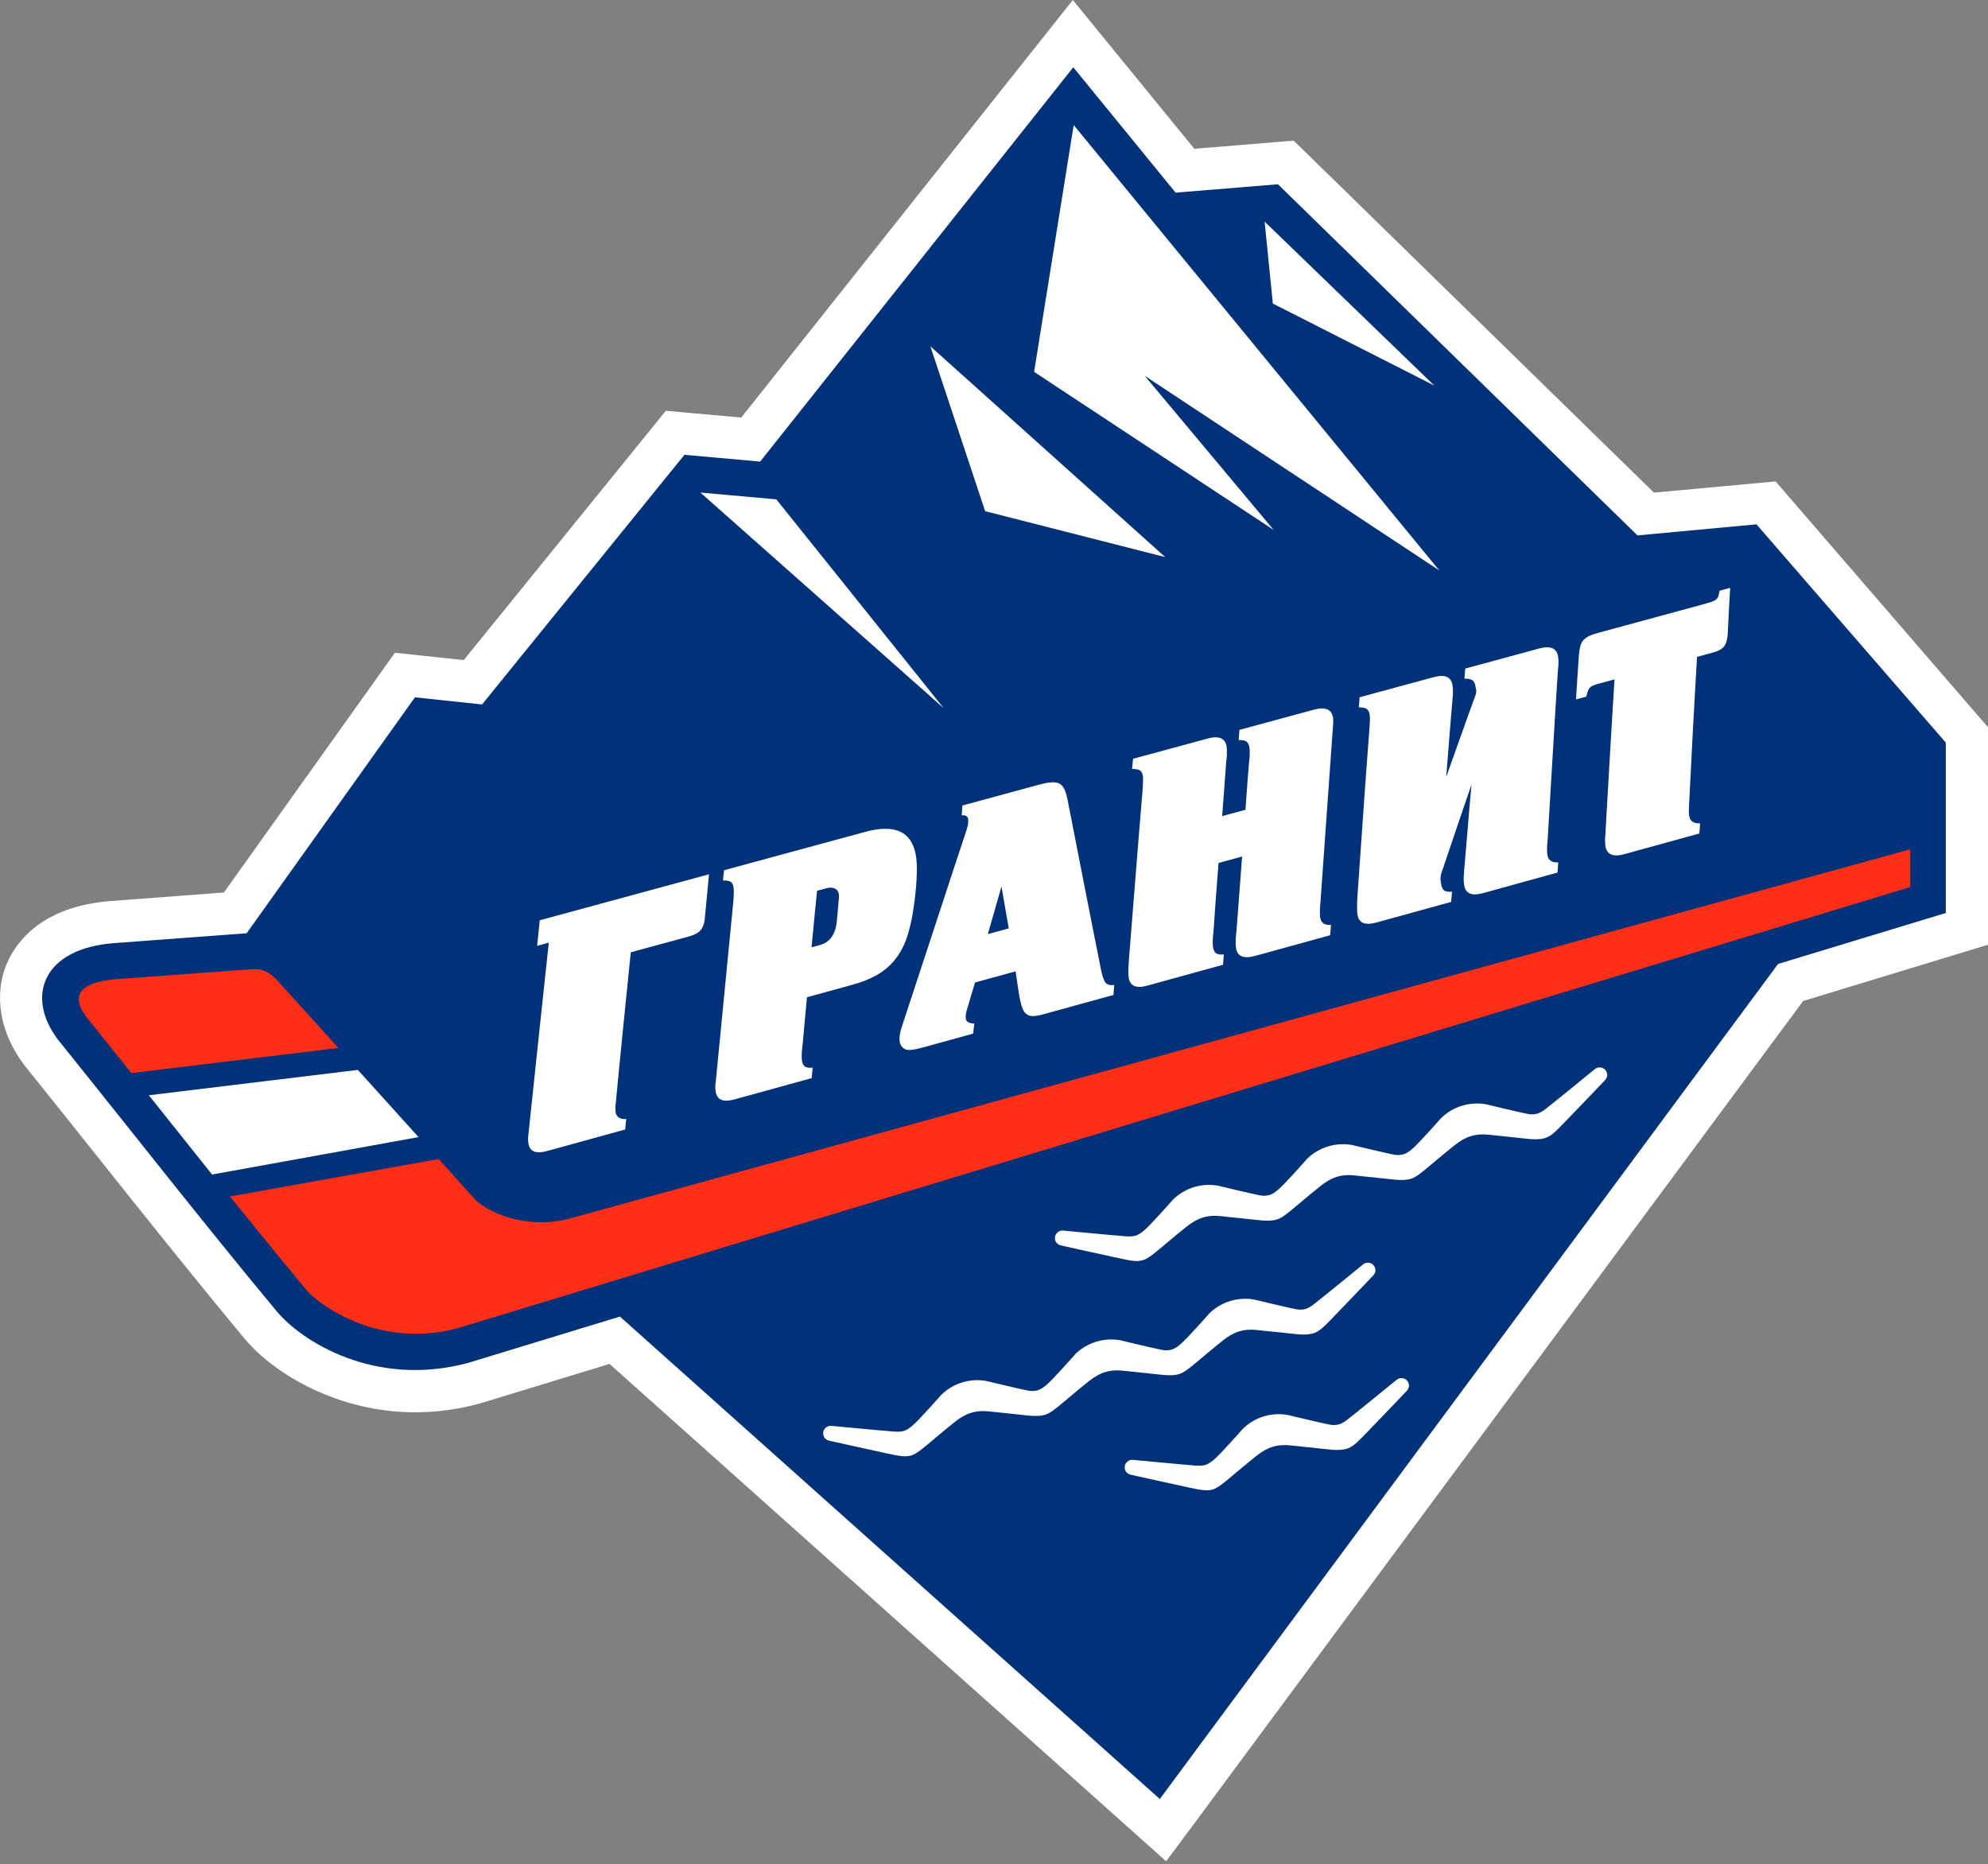
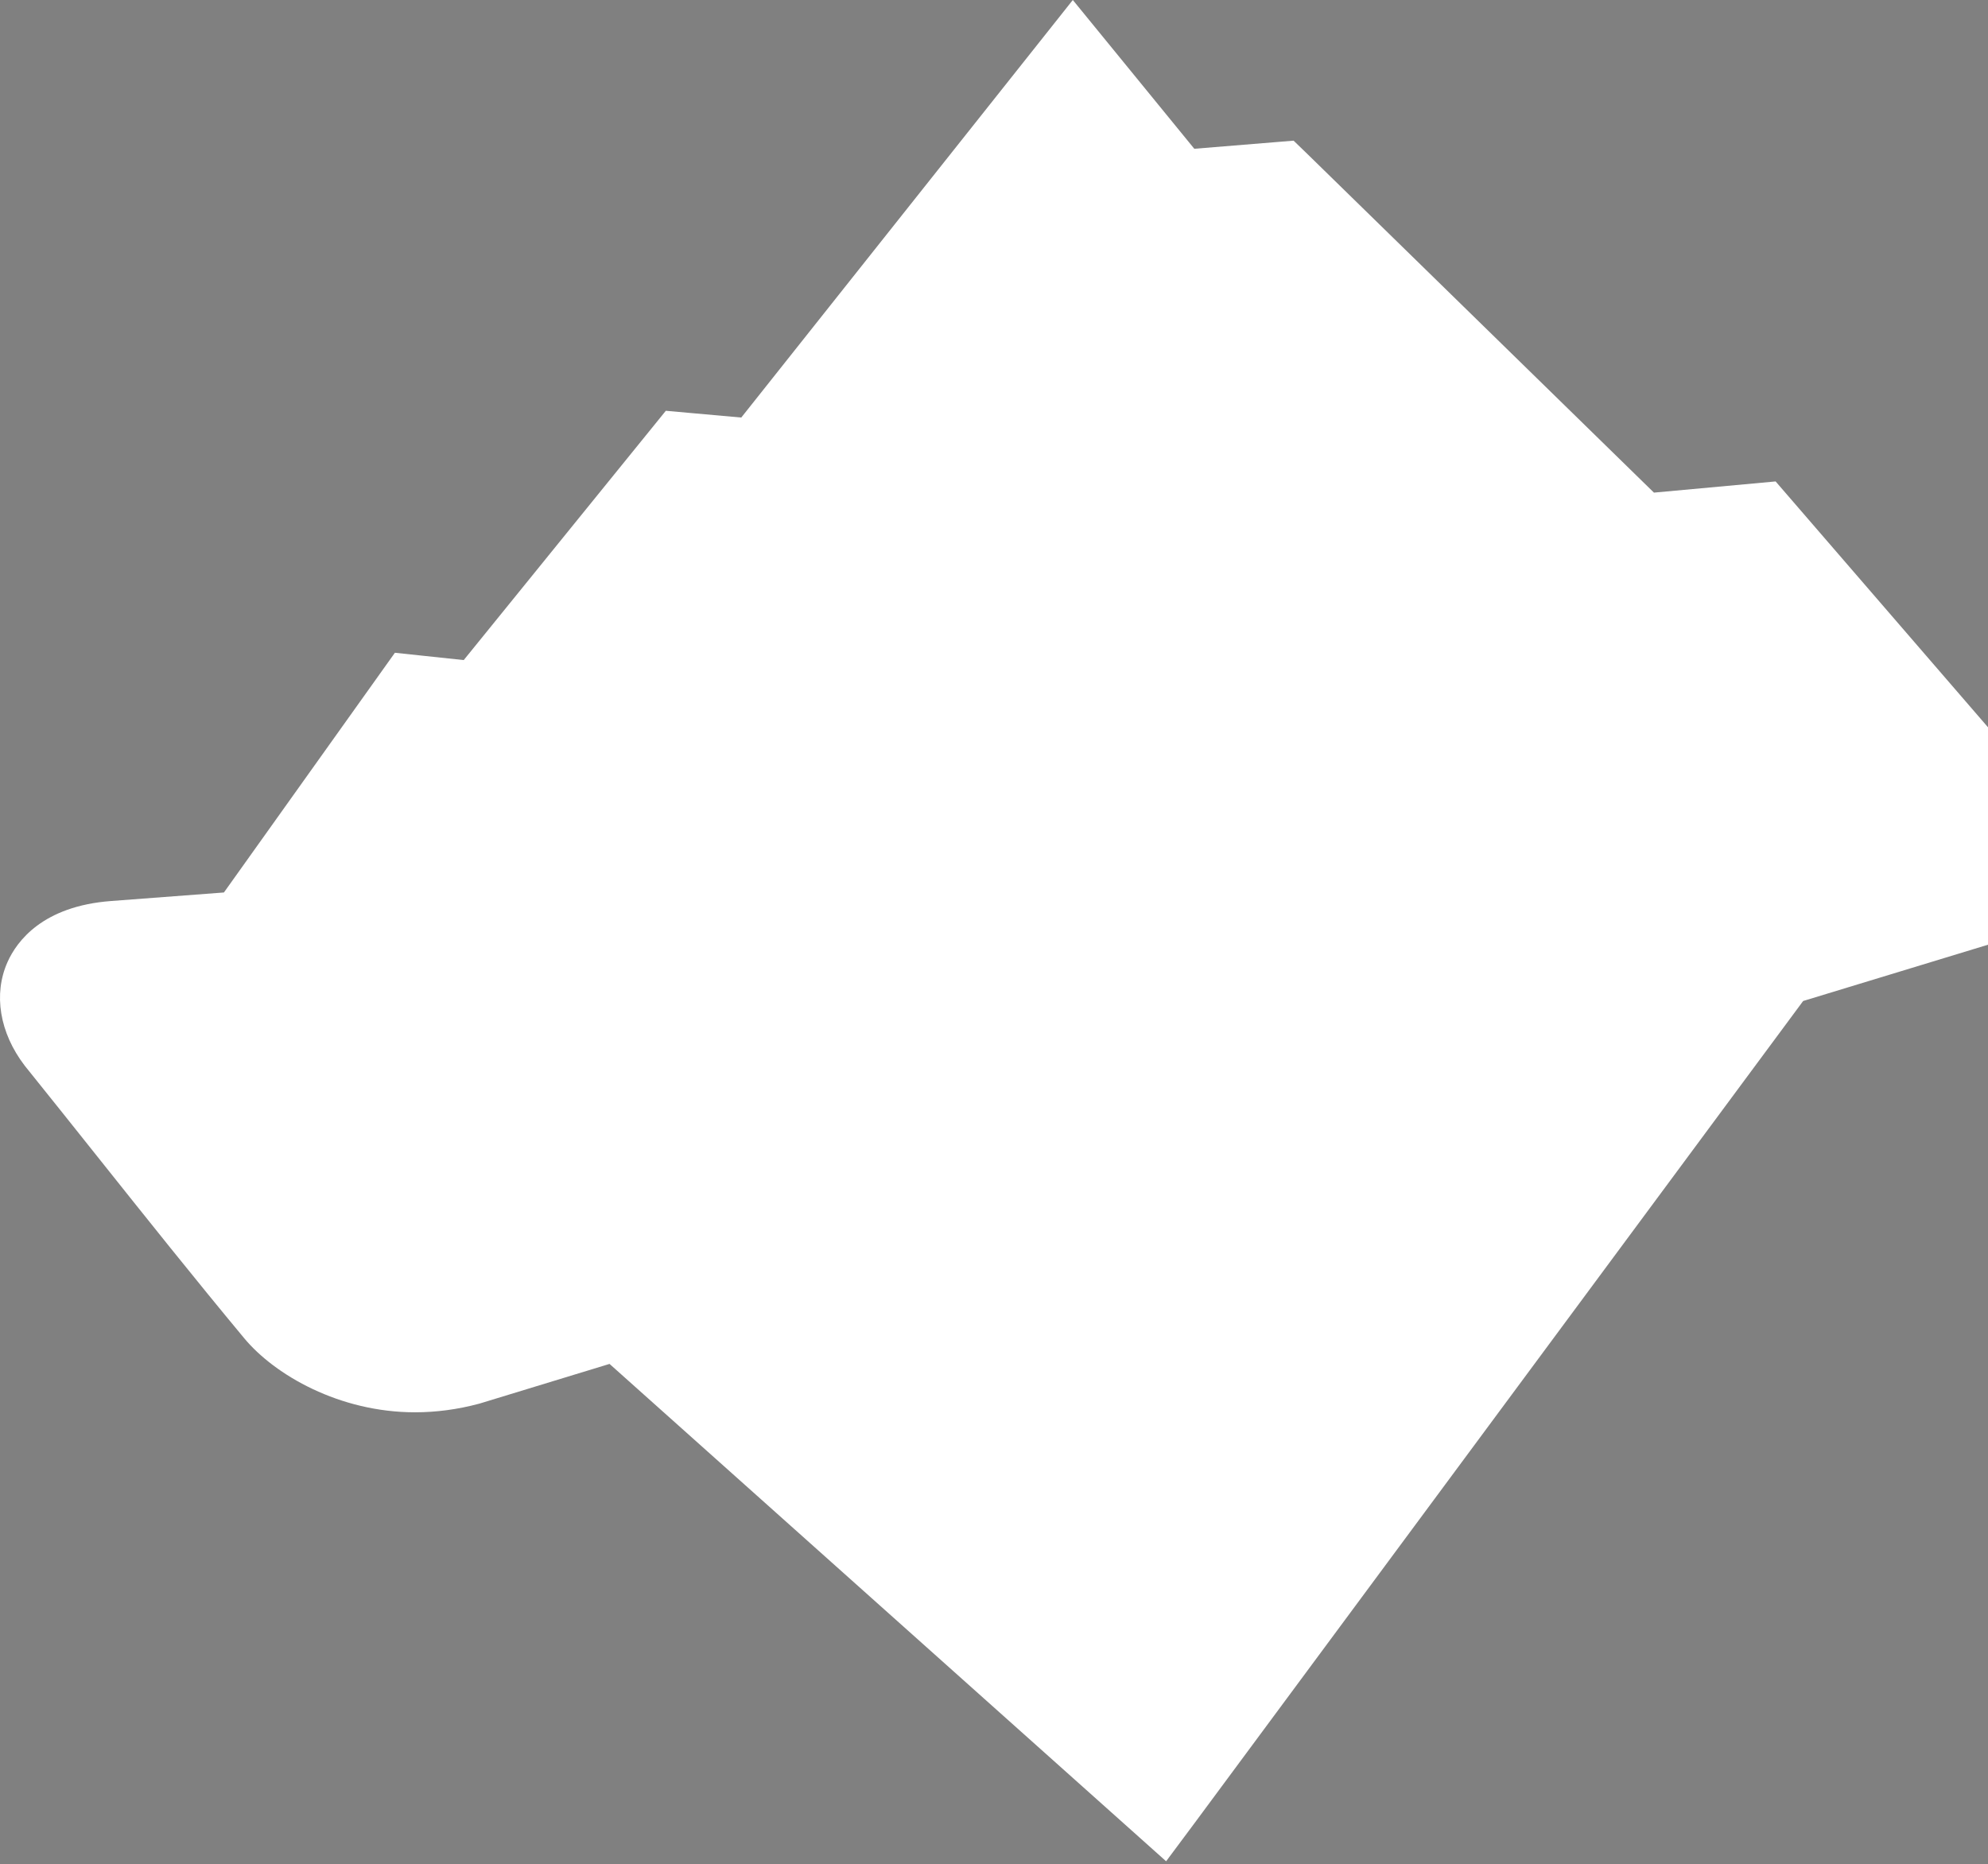
<svg xmlns="http://www.w3.org/2000/svg" width="305" height="286" viewBox="0 0 305 286" fill="none">
  <rect x="0" y="0" width="305" height="286" fill="#808080" stroke="none" />
  <path d="M164.592 -3.05176e-05L159.592 6.299L113.727 64.057L105.587 63.329L102.152 63.02L99.979 65.701L71.146 101.266L64.347 100.544L60.586 100.145L58.389 103.224L34.354 136.921L17.095 138.227L17.069 138.229L17.044 138.231C6.516 139.02 2.574 144.425 1.161 147.578C-1.048 152.505 -0.067 158.45 3.783 163.479L3.831 163.543L3.881 163.604C7.592 168.213 11.348 172.926 14.978 177.483C22.279 186.645 29.828 196.121 37.469 205.309C42.169 210.964 52.095 216.669 63.67 216.669C66.931 216.669 70.229 216.229 73.473 215.359L73.581 215.329L73.689 215.297L93.515 209.246L173.628 280.832L178.906 285.55L183.136 279.873L276.641 153.569L305 144.936V111.576L272.416 73.86L253.748 75.576L200.57 23.616L198.464 21.58L195.544 21.818L183.23 22.825L169.681 6.23L164.592 -3.05176e-05Z" fill="white" />
-   <path fill-rule="evenodd" clip-rule="evenodd" d="M177.94 275.999L95.11 201.983L71.795 209.098C57.486 212.931 46.277 205.773 42.446 201.164C31.054 187.465 20.097 173.413 8.922 159.538C3.925 153.01 6.422 145.519 17.526 144.687L37.844 143.173L63.661 106.981L73.958 108.075L105.007 69.775L116.625 70.816L164.661 10.323L180.364 29.553L196.068 28.27L251.225 82.141L269.479 80.441L298.525 113.93V140.066L272.793 147.886L177.94 275.999Z" fill="#013279" />
  <path fill-rule="evenodd" clip-rule="evenodd" d="M83.959 176.58C82.154 177.077 81.204 176.645 81.051 175.278C81.031 175.105 81.007 174.896 81.019 174.645C81.029 174.388 81.06 174.131 81.087 173.867C81.594 168.962 83.675 149.465 84.194 144.623C83.61 144.784 83.007 144.947 82.403 145.11C82.545 143.799 82.67 142.496 82.814 141.184C88.479 139.646 107.401 134.505 108.776 134.132C108.562 136.382 108.348 138.636 108.134 140.881C108.059 141.722 107.809 142.349 107.461 142.739C107.105 143.142 106.493 143.452 105.608 143.693C102.664 144.496 99.72 145.298 96.776 146.098C96.406 149.756 96.026 153.407 95.663 157.07C95.302 160.739 94.451 169.252 94.43 169.653C94.408 170.055 94.411 170.336 94.432 170.512C94.529 171.351 95.064 171.738 96.078 171.68C96.021 172.215 95.966 172.751 95.911 173.285C91.921 174.384 87.95 175.484 83.959 176.58ZM128.711 137.759C128.76 137.076 128.599 136.625 128.206 136.386C127.839 136.16 127.372 136.112 126.806 136.267C126.313 136.403 125.825 136.533 125.352 136.661C125.073 139.552 124.772 142.445 124.508 145.336C124.924 145.221 125.342 145.11 125.775 144.991C127.325 144.57 128.188 143.354 128.385 141.347C128.486 140.152 128.61 138.955 128.711 137.759ZM112.708 168.659C110.903 169.158 109.948 168.726 109.785 167.366C109.727 166.882 109.729 166.414 109.812 165.96C110.258 161.379 110.713 156.801 111.148 152.239C111.582 147.696 112.035 143.157 112.477 138.624C112.587 137.473 112.609 136.687 112.559 136.278C112.501 135.802 112.364 135.476 112.13 135.307C111.897 135.141 111.496 135.067 110.915 135.086C110.968 134.56 111.02 134.034 111.092 133.505C118.339 131.536 125.59 129.57 132.8 127.609C137.469 126.341 140.06 127.674 140.574 131.62C140.682 132.435 140.689 133.539 140.617 134.94C140.545 136.333 140.377 137.903 140.113 139.631C139.846 141.335 139.497 142.808 139.06 144.041C138.62 145.286 138.01 146.361 137.263 147.279C136.52 148.196 135.602 148.965 134.54 149.574C133.467 150.192 132.211 150.689 130.773 151.083C128.444 151.722 126.114 152.359 123.804 152.994C123.576 155.414 123.349 157.829 123.14 160.247C123.044 160.886 123.006 161.396 122.998 161.793C122.989 162.189 123.003 162.47 123.025 162.645C123.082 163.095 123.225 163.407 123.458 163.597C123.686 163.783 124.099 163.855 124.681 163.806C124.631 164.338 124.58 164.871 124.529 165.404C120.574 166.489 116.623 167.58 112.708 168.659ZM154.768 142.429C154.382 140.283 154.016 138.136 153.649 135.988C152.957 138.427 152.264 140.866 151.55 143.31C152.629 143.018 153.689 142.726 154.768 142.429ZM148.323 154.984C148.167 155.455 148.128 155.899 148.183 156.312C148.241 156.76 148.667 157 149.495 157.027C149.407 157.546 149.356 158.06 149.308 158.57C146.741 159.283 144.175 159.99 141.612 160.696C140.166 161.093 139.253 161.187 138.871 160.966C138.385 160.709 138.096 160.304 138.025 159.752C137.938 159.062 138.103 158.192 138.478 157.156C140.101 152.22 141.725 147.303 143.331 142.395C144.932 137.509 146.53 132.63 148.15 127.763C148.477 126.829 148.601 126.146 148.542 125.704C148.479 125.232 148.14 125.026 147.541 125.083C147.575 124.584 147.606 124.084 147.654 123.577C151.589 122.507 155.525 121.433 159.479 120.363C160.965 119.96 161.976 119.918 162.544 120.217C163.113 120.519 163.538 121.327 163.779 122.668C164.629 127.006 165.483 131.354 166.336 135.706C167.192 140.071 168.05 144.45 168.929 148.831C169.148 149.841 169.388 150.499 169.631 150.785C169.881 151.076 170.318 151.184 170.941 151.119C170.893 151.633 170.864 152.138 170.835 152.641C167.244 153.628 163.653 154.614 160.082 155.603C159.453 155.777 158.934 155.871 158.501 155.882C158.088 155.89 157.758 155.789 157.474 155.579C157.191 155.366 156.967 155.015 156.802 154.525C156.638 154.032 156.475 153.404 156.35 152.616C156.17 151.415 155.989 150.22 155.809 149.021C153.742 149.591 151.656 150.162 149.589 150.732C149.168 152.152 148.724 153.573 148.323 154.984ZM186.175 142.917C186.086 143.548 186.06 144.051 186.056 144.443C186.053 144.834 186.074 145.111 186.098 145.286C186.161 145.729 186.31 146.041 186.548 146.23C186.777 146.413 187.197 146.481 187.762 146.432C187.719 146.959 187.675 147.485 187.634 148.011C184.176 148.963 180.717 149.913 177.297 150.86C176.877 150.975 176.459 151.092 176.043 151.206C174.293 151.688 173.349 151.277 173.166 149.965C173.108 149.55 173.084 149.076 173.125 148.531C173.144 148.098 173.162 147.666 173.198 147.226C173.543 142.912 173.897 138.612 174.231 134.313C174.565 130.034 174.916 125.756 175.274 121.486C175.325 120.873 175.343 120.378 175.358 119.991C175.37 119.599 175.38 119.318 175.356 119.149C175.291 118.674 175.134 118.354 174.89 118.196C174.639 118.032 174.231 117.97 173.685 117.975C173.728 117.457 173.774 116.936 173.837 116.408C177.245 115.485 180.672 114.555 184.099 113.627C184.474 113.519 184.87 113.413 185.265 113.305C187.017 112.831 187.997 113.25 188.185 114.562C188.24 114.932 188.247 115.386 188.225 115.917C188.172 116.354 188.134 116.782 188.1 117.21C187.898 119.876 187.694 122.545 187.507 125.208C188.699 124.884 189.889 124.56 191.079 124.237C191.242 121.836 191.422 119.438 191.622 117.037C191.708 116.417 191.734 115.922 191.737 115.535C191.739 115.15 191.718 114.877 191.694 114.708C191.626 114.235 191.461 113.923 191.223 113.761C190.984 113.598 190.583 113.528 190.035 113.531C190.076 113.014 190.119 112.497 190.16 111.976C193.549 111.055 196.957 110.128 200.367 109.205C200.761 109.097 201.156 108.991 201.569 108.88C203.321 108.402 204.321 108.813 204.518 110.122C204.544 110.288 204.552 110.486 204.549 110.714C204.544 110.942 204.534 111.195 204.508 111.486C204.465 111.916 204.439 112.344 204.405 112.771C204.116 117.016 203.799 121.276 203.499 125.54C203.198 129.811 202.896 134.103 202.586 138.396C202.52 139.014 202.487 139.525 202.494 139.914C202.501 140.301 202.514 140.583 202.54 140.756C202.66 141.573 203.211 141.964 204.21 141.902C204.152 142.433 204.111 142.957 204.069 143.481C200.649 144.428 197.192 145.377 193.772 146.32C193.371 146.43 192.972 146.54 192.573 146.647C190.807 147.134 189.819 146.733 189.632 145.433C189.574 145.022 189.566 144.541 189.584 144.003C189.622 143.568 189.658 143.132 189.711 142.686C189.853 140.806 189.997 138.92 190.139 137.042C190.281 135.165 190.424 133.282 190.566 131.407C189.353 131.736 188.142 132.067 186.95 132.397C186.81 134.151 186.668 135.906 186.543 137.656C186.421 139.405 186.298 141.164 186.175 142.917ZM221.11 135.653C221.176 136.093 221.319 136.415 221.55 136.596C221.789 136.785 222.183 136.846 222.767 136.793C222.711 137.319 222.673 137.843 222.634 138.365C219.214 139.309 215.794 140.253 212.393 141.193C211.975 141.308 211.557 141.422 211.139 141.535C209.408 142.008 208.457 141.604 208.262 140.301C208.202 139.89 208.19 139.413 208.207 138.876C208.204 138.448 208.219 138.019 208.253 137.581C208.558 133.301 208.856 129.023 209.151 124.759C209.445 120.507 209.759 116.254 210.081 112.014C210.125 111.406 210.158 110.913 210.168 110.524C210.178 110.14 210.166 109.861 210.141 109.693C210.069 109.222 209.92 108.912 209.663 108.75C209.421 108.594 209.02 108.517 208.474 108.522C208.514 108.007 208.553 107.491 208.592 106.97C212 106.049 215.39 105.126 218.779 104.206C219.174 104.098 219.551 103.994 219.947 103.888C221.68 103.419 222.646 103.836 222.848 105.141C222.904 105.51 222.935 105.955 222.918 106.481C222.867 106.914 222.834 107.34 222.803 107.765C222.627 109.671 222.49 111.577 222.331 113.48C222.175 115.386 222.036 117.299 221.877 119.207C222.63 117.075 223.392 114.948 224.156 112.815C224.915 110.695 225.66 108.568 226.448 106.441C226.528 105.201 226.544 106.431 226.364 105.282C226.292 104.813 226.122 104.509 225.865 104.345C225.619 104.189 225.221 104.114 224.672 104.117C224.709 103.605 224.747 103.09 224.802 102.567C228.172 101.655 231.563 100.735 234.932 99.819C235.327 99.711 235.721 99.603 236.1 99.5C237.869 99.017 238.84 99.435 239.047 100.735C239.075 100.899 239.087 101.098 239.102 101.322C239.119 101.547 239.111 101.802 239.087 102.086C239.049 102.519 239.008 102.942 238.977 103.365C238.725 107.584 238.436 111.82 238.203 116.049C237.968 120.287 237.677 124.555 237.442 128.814C237.362 129.434 237.333 129.941 237.345 130.321C237.357 130.712 237.371 130.988 237.398 131.159C237.525 131.971 238.083 132.363 239.066 132.303C239.028 132.823 238.992 133.344 238.956 133.865C235.557 134.805 232.154 135.745 228.734 136.687C228.335 136.797 227.936 136.908 227.556 137.014C225.809 137.499 224.833 137.091 224.636 135.8C224.571 135.394 224.538 134.923 224.574 134.38C224.605 133.947 224.639 133.515 224.67 133.079C224.855 130.958 225.031 128.837 225.208 126.716C225.382 124.601 225.557 122.483 225.761 120.363C224.973 122.666 224.168 124.966 223.398 127.268C222.625 129.573 221.836 131.88 221.062 134.187C220.976 135.041 220.978 134.8 221.11 135.653ZM249.22 131.039C247.487 131.517 246.509 131.104 246.296 129.784C246.267 129.612 246.274 129.407 246.255 129.16C246.235 128.912 246.235 128.664 246.274 128.405C246.512 124.36 246.75 120.31 246.971 116.283C247.189 112.262 247.463 108.239 247.699 104.23C246.831 104.468 245.944 104.705 245.096 104.938C244.491 105.104 244.063 105.304 243.856 105.563C243.669 105.797 243.515 106.243 243.377 106.869C242.832 107.015 242.322 107.157 241.792 107.299C241.94 105.033 242.068 102.766 242.233 100.497C242.28 99.93 242.364 99.468 242.462 99.111C242.561 98.75 242.707 98.445 242.943 98.192C243.176 97.942 243.476 97.726 243.844 97.556C244.226 97.378 244.75 97.209 245.409 97.031C250.681 95.601 255.933 94.171 261.225 92.734C261.771 92.587 262.201 92.455 262.52 92.35C262.837 92.247 263.107 92.117 263.28 91.97C263.467 91.811 263.58 91.631 263.641 91.429C263.708 91.22 263.76 90.954 263.821 90.622C264.368 90.477 264.897 90.331 265.443 90.187C265.298 92.6 265.169 95.008 265.063 97.414C264.982 98.234 264.792 98.837 264.476 99.214C264.152 99.601 263.566 99.904 262.698 100.137C261.905 100.351 261.133 100.565 260.358 100.778C260.158 104.439 259.929 108.113 259.739 111.783C259.545 115.461 259.351 119.157 259.17 122.848C259.132 123.457 259.107 123.954 259.101 124.346C259.095 124.732 259.131 125.011 259.156 125.182C259.29 125.994 259.85 126.369 260.833 126.309C260.781 126.833 260.747 127.352 260.713 127.871C256.877 128.929 253.056 129.982 249.22 131.039Z" fill="white" />
-   <path d="M42.468 150.327L51.903 160.774L20.157 164.627L13.39 156.203C10.95 153.066 11.653 150.675 18.108 150.197C25.227 149.671 30.134 149.32 38.594 148.695C40.326 148.567 41.341 149.173 42.468 150.327ZM67.292 177.816C67.292 177.816 71.714 182.698 72.837 183.959C73.961 185.219 76.66 186.523 79.16 187.086C81.744 187.67 84.57 187.679 87.257 186.987L293.077 130.3V136.087C293.077 136.087 88.862 198.077 70.852 203.578C66.359 204.952 61.74 204.923 57.383 203.765C53.118 202.631 48.734 199.961 46.96 197.843C43.038 193.164 35.285 183.56 35.285 183.56L67.292 177.816Z" fill="#FF2E17" />
  <path d="M54.9 164.141L64.212 174.449L32.538 180.19L22.834 168.031L54.9 164.141Z" fill="white" />
  <path fill-rule="evenodd" clip-rule="evenodd" d="M107.455 75.564L144.777 108.641L119.106 76.609L107.455 75.564Z" fill="white" />
  <path fill-rule="evenodd" clip-rule="evenodd" d="M142.742 53.132L151.142 78.423L178.773 85.47L142.742 53.132Z" fill="white" />
-   <path fill-rule="evenodd" clip-rule="evenodd" d="M164.727 19.187L158.654 57.049L195.405 81.299L175.621 57.653L220.814 87.512L164.727 19.187Z" fill="white" />
  <path fill-rule="evenodd" clip-rule="evenodd" d="M194.02 34.004L195.28 46.568L220.051 59.152L194.02 34.004Z" fill="white" />
-   <path d="M215.817 211.75C215.57 211.478 214.829 211.197 214.253 211.696C214.253 211.696 207.915 216.869 206.831 217.707C206.287 218.13 205.896 218.376 205.478 218.503C205.021 218.644 204.541 218.661 203.992 218.561C202.892 218.363 197.6 217.085 197.6 217.085C195.102 216.628 192.519 217.412 190.694 219.183C190.694 219.183 187.215 223.144 186.203 223.973C185.701 224.382 185.331 224.62 184.92 224.745C184.504 224.874 184.044 224.884 183.353 224.838C181.988 224.744 173.843 223.97 173.843 223.97C173.086 223.875 172.628 224.521 172.574 224.884C172.489 225.473 172.705 225.987 173.396 226.227C173.396 226.227 180.26 227.758 182.376 228.203C184.134 228.575 185.134 228.789 186.039 228.51C186.047 228.506 186.054 228.505 186.063 228.503C186.881 228.241 187.642 227.594 189.017 226.443C190.954 224.821 191.019 224.754 192.743 223.367C194.468 221.981 196.05 221.526 198.013 221.752C199.145 221.88 199.279 221.894 201.082 222.069C203.635 222.317 205.273 222.67 206.619 222.261C206.627 222.259 206.634 222.254 206.643 222.252C207.549 221.981 208.261 221.247 209.518 219.959C211.027 218.414 215.88 213.324 215.88 213.324C216.322 212.74 216.216 212.192 215.817 211.75Z" fill="white" />
  <path d="M246.231 164.087C245.984 163.815 245.243 163.534 244.667 164.033C244.667 164.033 238.331 169.206 237.245 170.044C236.7 170.465 236.31 170.713 235.892 170.838L235.894 170.844L235.89 170.84C235.433 170.981 234.954 170.998 234.406 170.898C233.304 170.7 228.014 169.422 228.014 169.422C225.514 168.965 222.931 169.749 221.107 171.52C221.107 171.52 217.627 175.483 216.615 176.31C216.114 176.719 215.745 176.958 215.334 177.083C214.875 177.223 214.396 177.242 213.848 177.142C212.748 176.942 207.456 175.666 207.456 175.666C204.956 175.209 202.375 175.993 200.55 177.764C200.55 177.764 197.07 181.725 196.059 182.553C195.556 182.964 195.188 183.202 194.777 183.327V183.333L194.775 183.328C194.318 183.467 193.836 183.486 193.288 183.387C192.189 183.186 186.897 181.91 186.897 181.91C184.398 181.453 181.814 182.237 179.99 184.008C179.99 184.008 176.512 187.969 175.498 188.797C174.996 189.208 174.628 189.446 174.217 189.571C173.801 189.699 173.338 189.709 172.65 189.663C171.283 189.569 163.14 188.795 163.14 188.795C162.383 188.701 161.922 189.346 161.869 189.708C161.784 190.299 161.999 190.812 162.693 191.052C162.693 191.052 169.557 192.581 171.67 193.028C173.431 193.4 174.431 193.614 175.335 193.335C175.342 193.332 175.351 193.33 175.359 193.326C176.178 193.066 176.938 192.419 178.313 191.268C180.25 189.646 180.316 189.579 182.04 188.192C183.763 186.807 185.347 186.351 187.31 186.575C188.44 186.706 188.574 186.719 190.379 186.894C192.93 187.142 194.569 187.495 195.915 187.086L195.914 187.079L195.919 187.084C196.739 186.824 197.498 186.175 198.873 185.024C200.81 183.4 200.875 183.335 202.598 181.948C204.322 180.561 205.907 180.107 207.869 180.331C208.999 180.461 209.133 180.475 210.938 180.65C213.49 180.898 215.129 181.251 216.475 180.842C217.295 180.58 218.056 179.931 219.429 178.781C221.366 177.158 221.431 177.091 223.156 175.704C224.88 174.318 226.464 173.865 228.427 174.089C229.557 174.217 229.691 174.231 231.494 174.406C234.048 174.654 235.687 175.007 237.031 174.598L237.033 174.592V174.594C237.041 174.592 237.048 174.591 237.057 174.589C237.963 174.318 238.675 173.584 239.932 172.296C241.441 170.749 246.294 165.66 246.294 165.66C246.736 165.077 246.63 164.529 246.231 164.087Z" fill="white" />
-   <path d="M210.675 194.045C210.43 193.773 209.689 193.492 209.112 193.99C209.112 193.99 202.775 199.166 201.689 200.001C201.145 200.425 200.756 200.671 200.336 200.798C199.879 200.938 199.398 200.955 198.85 200.858C197.749 200.657 192.458 199.382 192.458 199.382C189.958 198.923 187.375 199.707 185.552 201.478C185.552 201.478 182.072 205.441 181.059 206.268C180.558 206.677 180.189 206.917 179.778 207.042C179.319 207.182 178.84 207.199 178.292 207.1C177.192 206.901 171.901 205.624 171.901 205.624C169.4 205.167 166.819 205.951 164.994 207.722C164.994 207.722 161.514 211.683 160.503 212.512C160.002 212.921 159.632 213.159 159.222 213.284L159.221 213.291L159.219 213.286C158.762 213.426 158.28 213.444 157.732 213.344C156.633 213.146 151.341 211.868 151.341 211.868C148.842 211.411 146.26 212.195 144.434 213.966C144.434 213.966 140.956 217.929 139.944 218.756C139.442 219.165 139.072 219.403 138.661 219.528C138.245 219.657 137.783 219.667 137.094 219.621C135.728 219.528 127.584 218.753 127.584 218.753C126.827 218.658 126.367 219.306 126.315 219.667C126.228 220.256 126.445 220.77 127.137 221.01C127.137 221.01 134.001 222.541 136.115 222.986C137.875 223.359 138.875 223.572 139.779 223.293C139.786 223.291 139.795 223.287 139.803 223.286C140.622 223.024 141.382 222.376 142.758 221.227C144.695 219.604 144.76 219.537 146.484 218.15C148.207 216.764 149.791 216.31 151.754 216.535C152.884 216.663 153.018 216.677 154.823 216.852C157.375 217.1 159.013 217.453 160.36 217.043L160.358 217.037L160.363 217.042C161.183 216.781 161.942 216.132 163.317 214.981C165.254 213.36 165.319 213.293 167.042 211.906C168.767 210.52 170.351 210.066 172.313 210.291C173.444 210.419 173.579 210.433 175.382 210.608C177.934 210.856 179.573 211.209 180.919 210.799C181.739 210.537 182.5 209.89 183.873 208.739C185.81 207.116 185.875 207.049 187.6 205.663C189.324 204.276 190.909 203.822 192.871 204.047C194.001 204.177 194.135 204.189 195.938 204.365C198.492 204.612 200.131 204.965 201.477 204.555V204.552C201.485 204.55 201.494 204.548 201.501 204.547C202.407 204.276 203.121 203.541 204.376 202.254C205.885 200.709 210.738 195.619 210.738 195.619C211.18 195.035 211.074 194.487 210.675 194.045Z" fill="white" />
</svg>